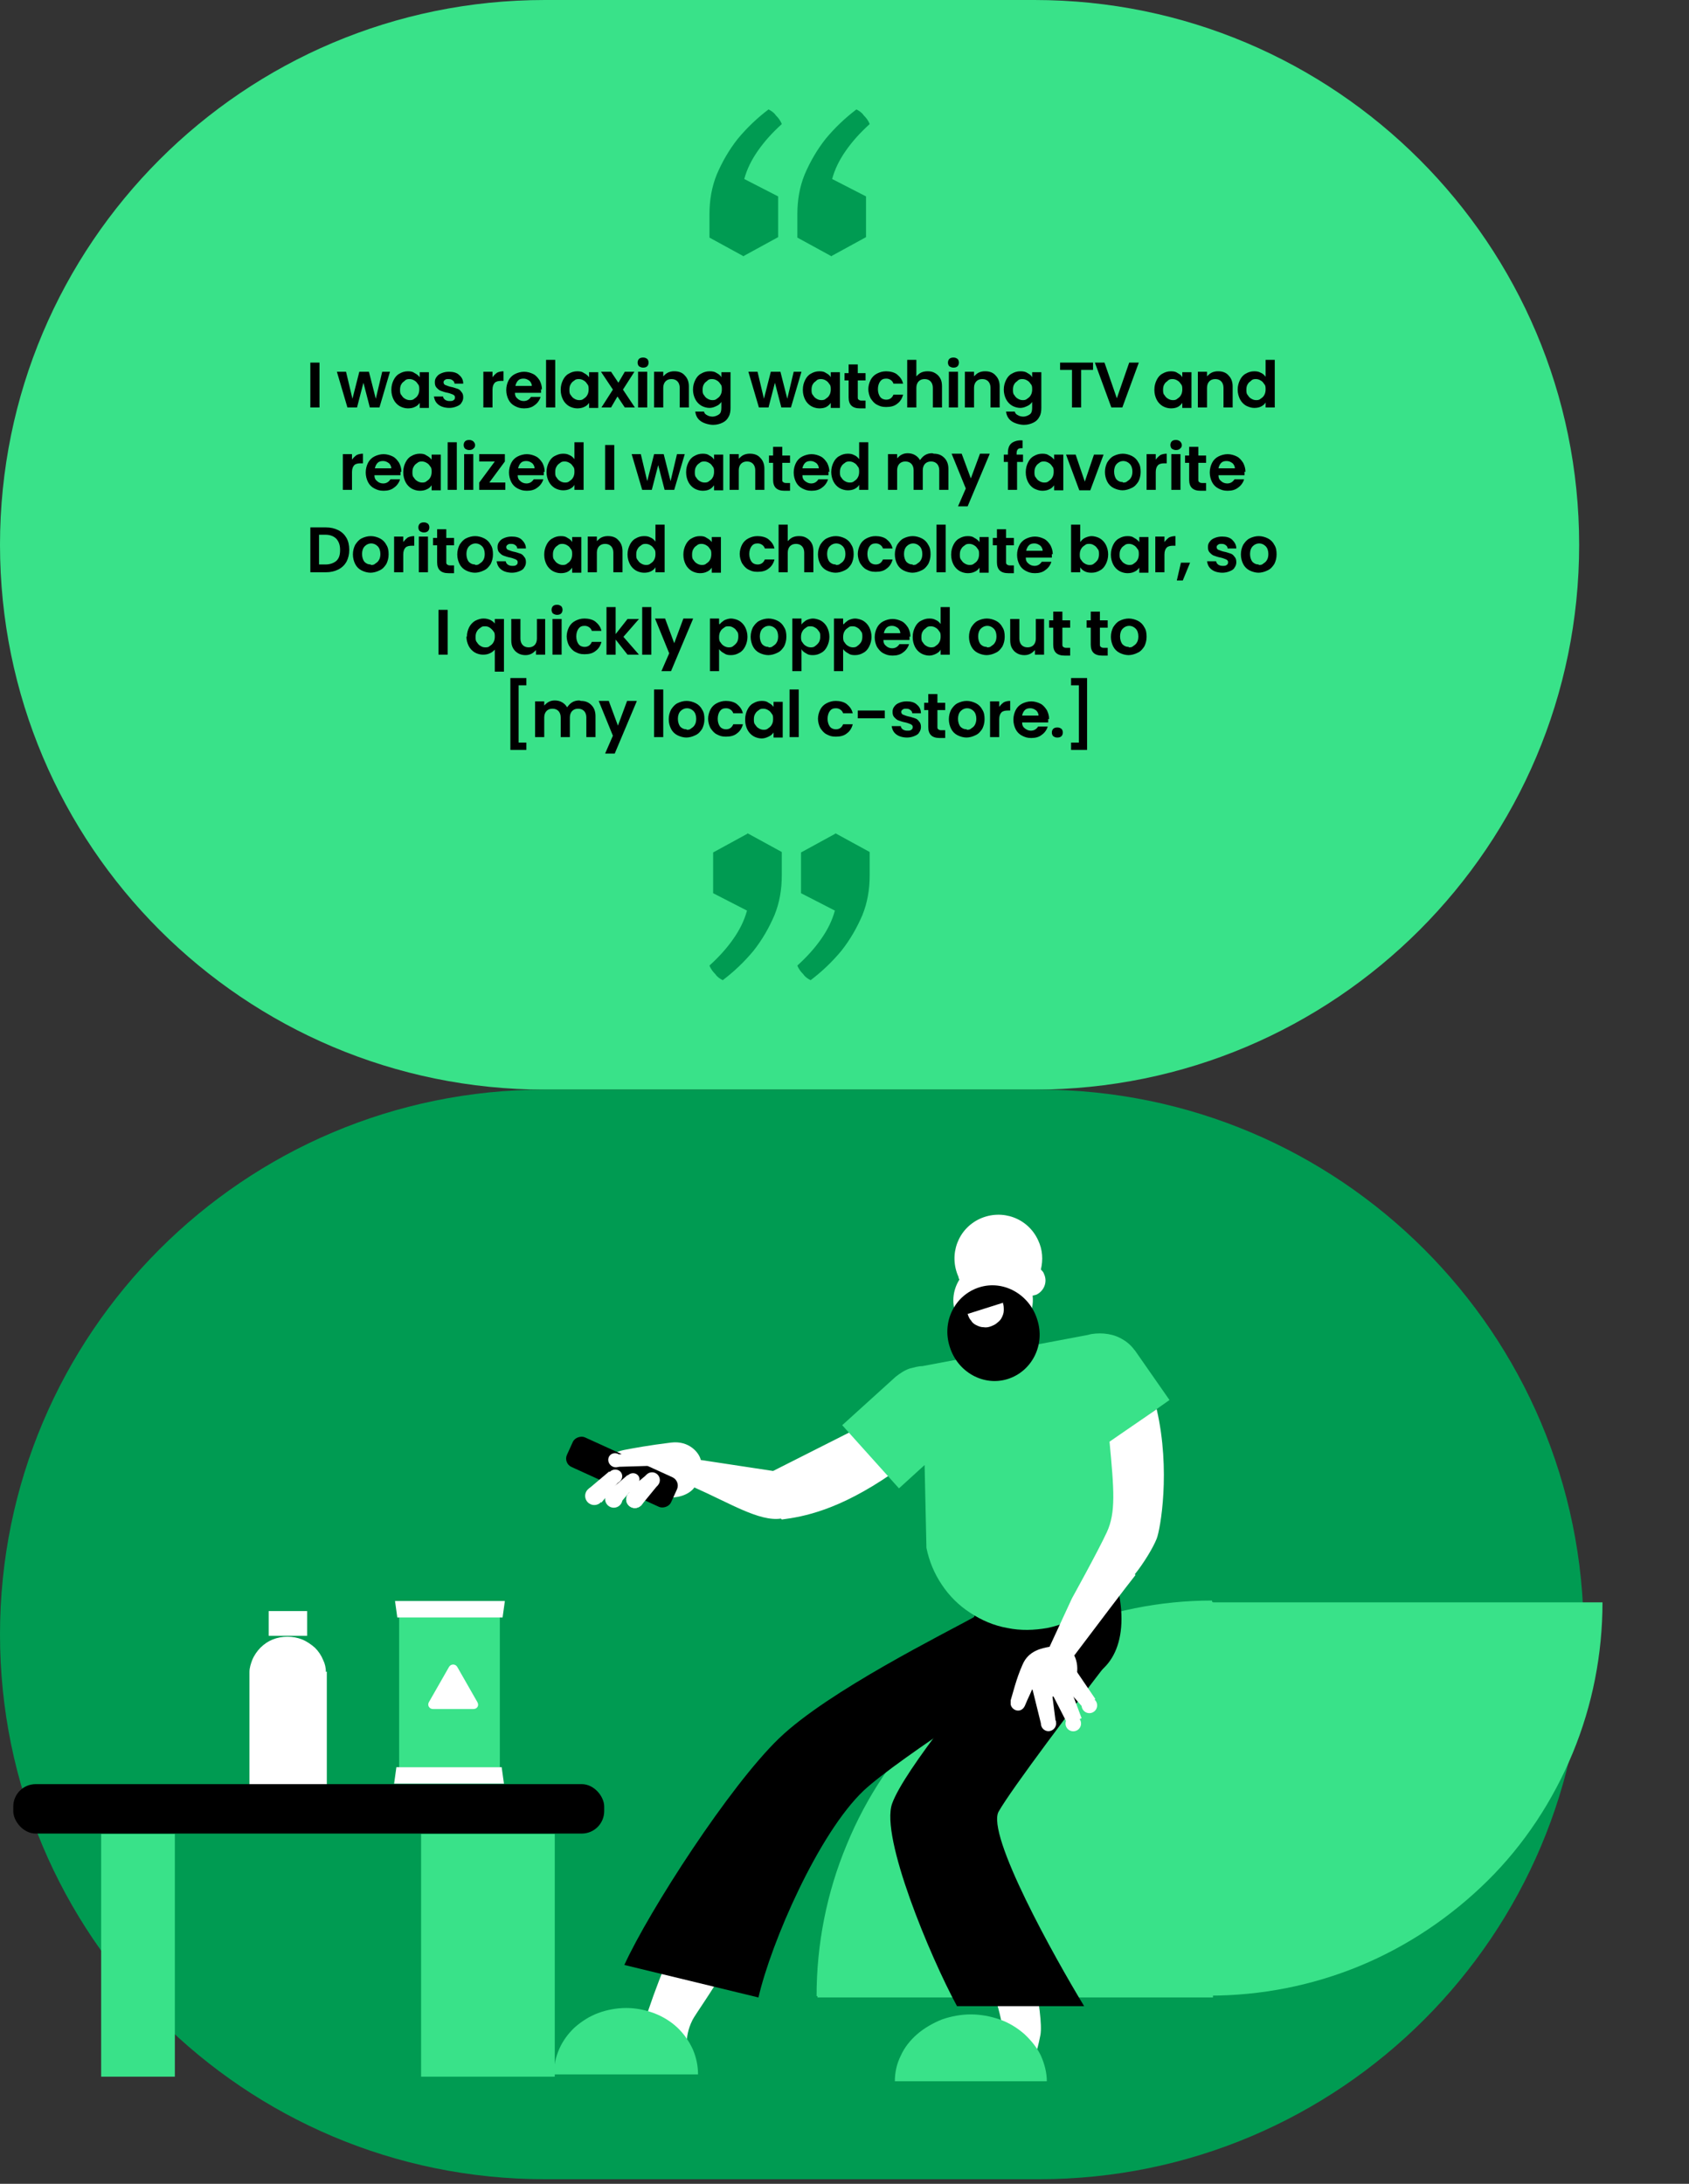
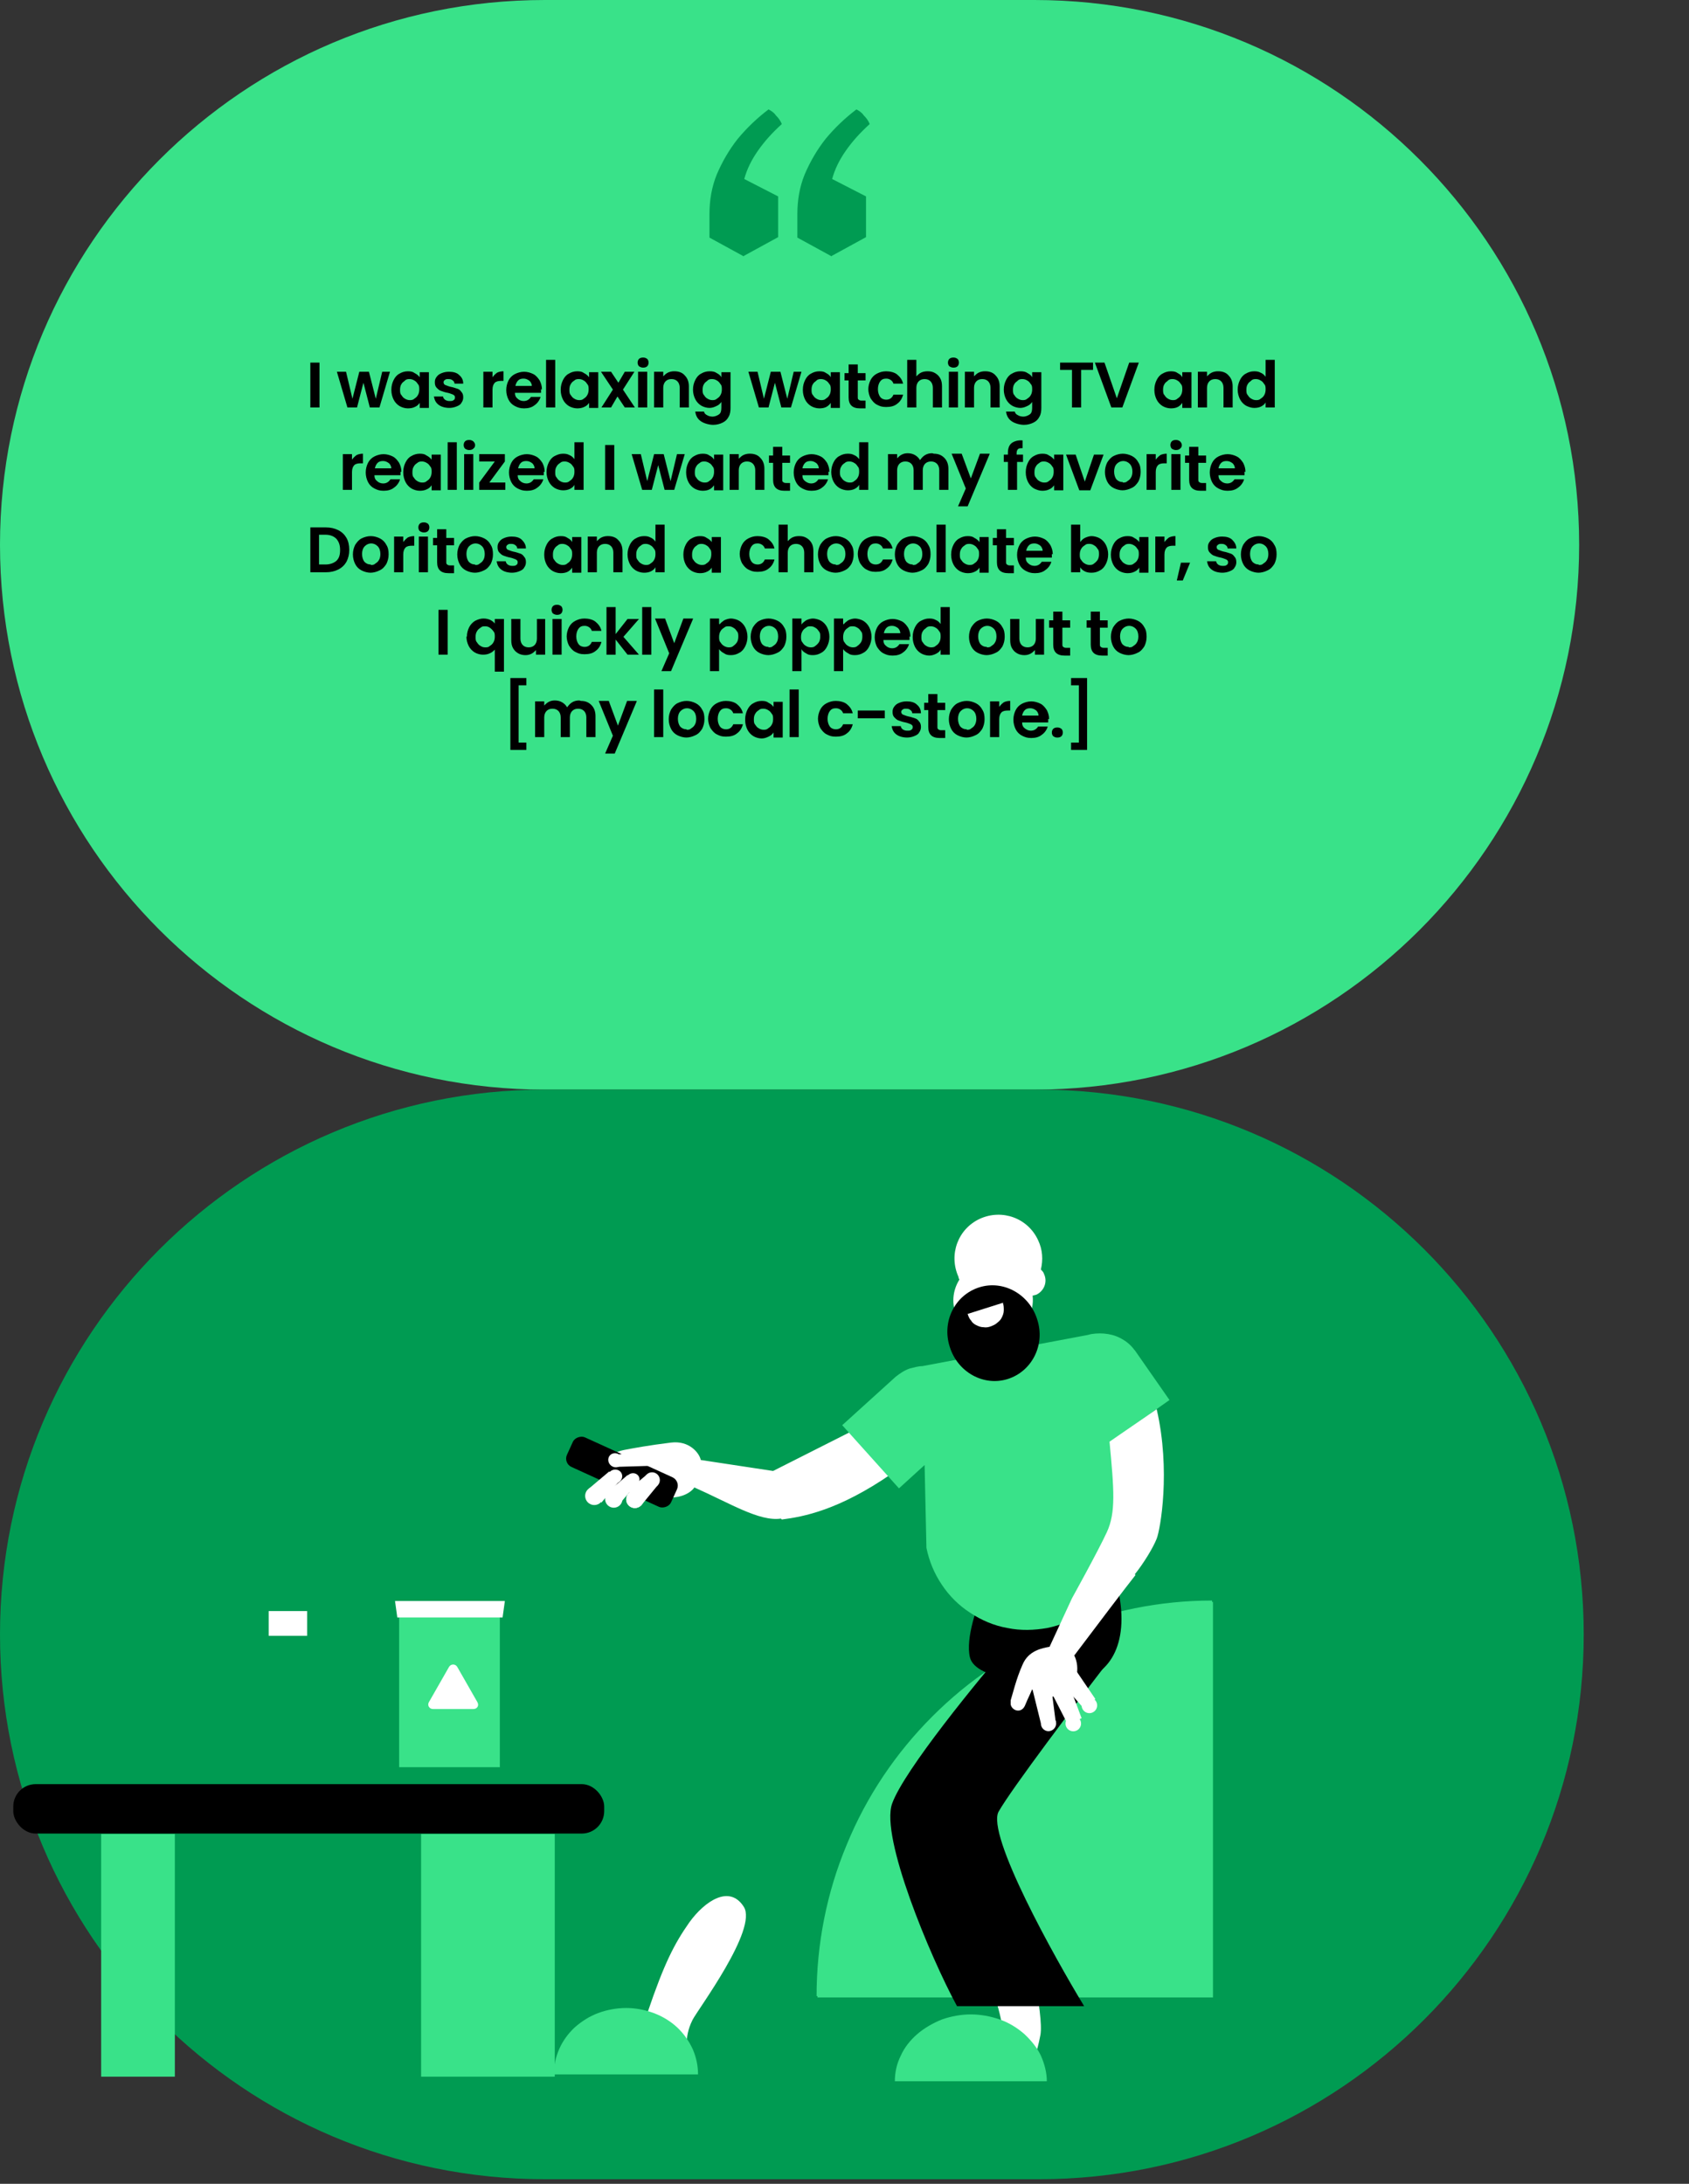
<svg xmlns="http://www.w3.org/2000/svg" id="Layer_1" version="1.1" viewBox="0 0 369 477">
  <rect x="0" y="0" width="369" height="477" fill="#333333" stroke="none" />
  <defs>
    <style>
      .st0 {
        fill: #39e289;
      }

      .st1 {
        fill: #fff;
      }

      .st2 {
        fill: #009b52;
      }

      .st3 {
        stroke: #000;
        stroke-width: .4px;
      }
    </style>
  </defs>
  <path class="st0" d="M119,0h107C291.7,0,345,53.3,345,119h0c0,65.7-53.3,119-119,119h-107C53.3,238,0,184.7,0,119h0C0,53.3,53.3,0,119,0Z" />
  <path d="M69.8,79.2v9.8h-2v-9.8h2ZM85.2,81.2l-2.3,7.8h-2.1l-1.4-5.4-1.4,5.4h-2.1l-2.3-7.8h2l1.4,5.9,1.5-5.9h2.1l1.5,5.9,1.4-5.9h1.9ZM85.5,85.1c0-.8.2-1.5.5-2.1.3-.6.7-1.1,1.3-1.4.5-.3,1.1-.5,1.8-.5s1.1.1,1.5.4c.4.2.8.5,1.1.9v-1.1h2v7.8h-2v-1.1c-.3.4-.6.7-1.1.9-.4.2-.9.3-1.5.3s-1.3-.2-1.8-.5c-.5-.3-1-.8-1.3-1.4-.3-.6-.5-1.3-.5-2.1ZM91.6,85.1c0-.5,0-.9-.3-1.2-.2-.3-.4-.6-.8-.8-.3-.2-.7-.3-1-.3s-.7,0-1,.3-.6.4-.8.8c-.2.3-.3.7-.3,1.2s0,.9.3,1.2c.2.3.4.6.8.8.3.2.7.3,1,.3s.7,0,1-.3c.3-.2.6-.4.8-.8.2-.3.3-.8.3-1.2ZM98.2,89.1c-.6,0-1.2-.1-1.7-.3-.5-.2-.9-.5-1.2-.9-.3-.4-.4-.8-.5-1.3h2c0,.3.2.5.4.7.3.2.6.3,1,.3s.7,0,.9-.2c.2-.1.3-.3.3-.6s-.1-.4-.4-.6c-.3-.1-.7-.3-1.2-.4-.6-.1-1.1-.3-1.4-.4-.4-.1-.7-.4-1-.7-.3-.3-.4-.7-.4-1.2s.1-.8.4-1.2c.3-.4.6-.6,1.1-.8.5-.2,1-.3,1.6-.3.9,0,1.7.2,2.2.7.6.5.9,1.1.9,1.9h-1.9c0-.3-.2-.6-.4-.7-.2-.2-.5-.3-.9-.3s-.6,0-.8.2c-.2.1-.3.3-.3.5s.1.5.4.6c.3.1.7.3,1.2.4.6.1,1,.3,1.4.4.4.1.7.4.9.7.3.3.4.7.4,1.2,0,.4-.1.8-.4,1.2-.2.4-.6.6-1.1.8-.5.2-1,.3-1.6.3ZM107.6,82.4c.3-.4.6-.7,1-1,.4-.2.9-.3,1.4-.3v2.1h-.5c-.6,0-1.1.1-1.4.4-.3.3-.5.8-.5,1.5v3.9h-2v-7.8h2v1.2ZM118.2,85c0,.3,0,.5,0,.8h-5.7c0,.6.2,1,.6,1.3.3.3.8.5,1.3.5.7,0,1.2-.3,1.6-.9h2.1c-.2.7-.7,1.4-1.3,1.8-.6.5-1.4.7-2.3.7s-1.4-.2-2-.5c-.6-.3-1.1-.8-1.4-1.4-.3-.6-.5-1.3-.5-2.1s.2-1.5.5-2.1c.3-.6.8-1.1,1.4-1.4.6-.3,1.3-.5,2-.5s1.4.2,2,.5c.6.3,1,.8,1.4,1.4.3.6.5,1.2.5,2ZM116.2,84.4c0-.5-.2-.9-.5-1.2-.4-.3-.8-.5-1.3-.5s-.9.1-1.2.4c-.3.3-.5.7-.6,1.2h3.7ZM121.3,78.6v10.4h-2v-10.4h2ZM122.5,85.1c0-.8.2-1.5.5-2.1.3-.6.7-1.1,1.3-1.4.5-.3,1.1-.5,1.8-.5s1.1.1,1.5.4c.4.2.8.5,1.1.9v-1.1h2v7.8h-2v-1.1c-.3.4-.6.7-1.1.9-.4.2-.9.3-1.5.3s-1.3-.2-1.8-.5c-.5-.3-1-.8-1.3-1.4-.3-.6-.5-1.3-.5-2.1ZM128.6,85.1c0-.5,0-.9-.3-1.2-.2-.3-.4-.6-.8-.8-.3-.2-.7-.3-1-.3s-.7,0-1,.3c-.3.2-.6.4-.8.8-.2.3-.3.7-.3,1.2s0,.9.3,1.2c.2.3.4.6.8.8.3.2.7.3,1,.3s.7,0,1-.3c.3-.2.6-.4.8-.8.2-.3.3-.8.3-1.2ZM136.5,89l-1.6-2.4-1.4,2.4h-2.1l2.5-3.9-2.6-3.9h2.2l1.6,2.4,1.4-2.4h2.1l-2.5,3.9,2.6,3.9h-2.2ZM140.5,80.3c-.3,0-.6-.1-.9-.3-.2-.2-.3-.5-.3-.8s.1-.6.3-.8c.2-.2.5-.3.9-.3s.6.1.9.3c.2.2.3.5.3.8s-.1.6-.3.8c-.2.2-.5.3-.9.3ZM141.4,81.2v7.8h-2v-7.8h2ZM147.4,81.1c.9,0,1.7.3,2.2.9.6.6.9,1.4.9,2.4v4.6h-2v-4.3c0-.6-.2-1.1-.5-1.4-.3-.3-.7-.5-1.3-.5s-1,.2-1.3.5c-.3.3-.5.8-.5,1.4v4.3h-2v-7.8h2v1c.3-.3.6-.6,1-.8.4-.2.9-.3,1.3-.3ZM155.1,81.1c.6,0,1.1.1,1.5.4.4.2.8.5,1,.9v-1.1h2v7.8c0,.7-.1,1.4-.4,1.9-.3.6-.7,1-1.3,1.3-.6.3-1.3.5-2.1.5s-2-.3-2.7-.8c-.7-.5-1.1-1.2-1.2-2.1h1.9c.1.4.3.6.7.8.3.2.8.3,1.2.3s1-.2,1.4-.5c.4-.3.5-.8.5-1.5v-1.2c-.3.4-.6.7-1.1.9-.4.2-.9.4-1.5.4s-1.3-.2-1.8-.5-1-.8-1.3-1.4c-.3-.6-.5-1.3-.5-2.1s.2-1.5.5-2.1c.3-.6.7-1.1,1.3-1.4.5-.3,1.1-.5,1.8-.5ZM157.7,85.1c0-.5,0-.9-.3-1.2-.2-.3-.4-.6-.8-.8-.3-.2-.7-.3-1-.3s-.7,0-1,.3-.6.4-.8.8c-.2.3-.3.7-.3,1.2s0,.9.3,1.2c.2.3.4.6.8.8.3.2.7.3,1,.3s.7,0,1-.3c.3-.2.6-.4.8-.8.2-.3.3-.8.3-1.2ZM175.1,81.2l-2.3,7.8h-2.1l-1.4-5.4-1.4,5.4h-2.1l-2.3-7.8h2l1.4,5.9,1.5-5.9h2.1l1.5,5.9,1.4-5.9h1.9ZM175.4,85.1c0-.8.2-1.5.5-2.1.3-.6.7-1.1,1.3-1.4.5-.3,1.1-.5,1.8-.5s1.1.1,1.5.4c.4.2.8.5,1,.9v-1.1h2v7.8h-2v-1.1c-.3.4-.6.7-1,.9-.4.2-.9.3-1.5.3s-1.3-.2-1.8-.5c-.5-.3-1-.8-1.3-1.4-.3-.6-.5-1.3-.5-2.1ZM181.5,85.1c0-.5,0-.9-.3-1.2-.2-.3-.4-.6-.8-.8-.3-.2-.7-.3-1-.3s-.7,0-1,.3-.6.4-.8.8c-.2.3-.3.7-.3,1.2s0,.9.3,1.2c.2.3.4.6.8.8.3.2.7.3,1,.3s.7,0,1-.3c.3-.2.6-.4.8-.8.2-.3.3-.8.3-1.2ZM187.4,82.9v3.8c0,.3,0,.5.2.6.1.1.3.2.6.2h.9v1.7h-1.2c-1.7,0-2.5-.8-2.5-2.4v-3.7h-.9v-1.6h.9v-1.9h2v1.9h1.7v1.6h-1.7ZM189.7,85.1c0-.8.2-1.5.5-2.1.3-.6.8-1.1,1.4-1.4.6-.3,1.2-.5,2-.5s1.8.2,2.4.7c.6.5,1.1,1.1,1.3,2h-2.1c-.1-.3-.3-.6-.6-.8-.3-.2-.6-.3-1-.3-.6,0-1,.2-1.3.6-.3.4-.5,1-.5,1.7s.2,1.3.5,1.7c.3.4.8.6,1.3.6.8,0,1.3-.4,1.6-1.1h2.1c-.2.8-.6,1.5-1.3,2-.6.5-1.4.7-2.4.7s-1.4-.2-2-.5c-.6-.3-1-.8-1.4-1.4-.3-.6-.5-1.3-.5-2.1ZM202.7,81.1c.6,0,1.1.1,1.6.4.5.3.8.6,1.1,1.1.3.5.4,1.1.4,1.8v4.6h-2v-4.3c0-.6-.2-1.1-.5-1.4-.3-.3-.7-.5-1.3-.5s-1,.2-1.3.5c-.3.3-.5.8-.5,1.4v4.3h-2v-10.4h2v3.6c.3-.3.6-.6,1-.8.4-.2.9-.3,1.4-.3ZM208.3,80.3c-.3,0-.6-.1-.9-.3-.2-.2-.3-.5-.3-.8s.1-.6.3-.8c.2-.2.5-.3.9-.3s.6.1.9.3c.2.2.3.5.3.8s-.1.6-.3.8c-.2.2-.5.3-.9.3ZM209.3,81.2v7.8h-2v-7.8h2ZM215.3,81.1c.9,0,1.7.3,2.2.9.6.6.9,1.4.9,2.4v4.6h-2v-4.3c0-.6-.2-1.1-.5-1.4-.3-.3-.7-.5-1.3-.5s-1,.2-1.3.5c-.3.3-.5.8-.5,1.4v4.3h-2v-7.8h2v1c.3-.3.6-.6,1-.8.4-.2.9-.3,1.3-.3ZM223,81.1c.6,0,1.1.1,1.5.4.4.2.8.5,1,.9v-1.1h2v7.8c0,.7-.1,1.4-.4,1.9-.3.6-.7,1-1.3,1.3-.6.3-1.3.5-2.1.5s-2-.3-2.7-.8c-.7-.5-1.1-1.2-1.2-2.1h1.9c.1.4.3.6.7.8.3.2.8.3,1.2.3s1-.2,1.4-.5c.4-.3.5-.8.5-1.5v-1.2c-.3.4-.6.7-1.1.9-.4.2-.9.4-1.5.4s-1.3-.2-1.8-.5c-.5-.3-1-.8-1.3-1.4-.3-.6-.5-1.3-.5-2.1s.2-1.5.5-2.1c.3-.6.7-1.1,1.3-1.4.5-.3,1.1-.5,1.8-.5ZM225.5,85.1c0-.5,0-.9-.3-1.2-.2-.3-.4-.6-.8-.8-.3-.2-.7-.3-1-.3s-.7,0-1,.3-.6.4-.8.8c-.2.3-.3.7-.3,1.2s0,.9.3,1.2c.2.3.4.6.8.8.3.2.7.3,1,.3s.7,0,1-.3c.3-.2.6-.4.8-.8.2-.3.3-.8.3-1.2ZM238.8,79.2v1.6h-2.6v8.2h-2v-8.2h-2.6v-1.6h7.2ZM248.8,79.2l-3.6,9.8h-2.4l-3.6-9.8h2.1l2.7,7.8,2.7-7.8h2.1ZM252.2,85.1c0-.8.2-1.5.5-2.1.3-.6.7-1.1,1.3-1.4.5-.3,1.1-.5,1.8-.5s1.1.1,1.5.4c.4.2.8.5,1,.9v-1.1h2v7.8h-2v-1.1c-.3.4-.6.7-1,.9-.4.2-.9.3-1.5.3s-1.3-.2-1.8-.5c-.5-.3-1-.8-1.3-1.4-.3-.6-.5-1.3-.5-2.1ZM258.3,85.1c0-.5,0-.9-.3-1.2-.2-.3-.4-.6-.8-.8-.3-.2-.7-.3-1-.3s-.7,0-1,.3-.6.4-.8.8c-.2.3-.3.7-.3,1.2s0,.9.3,1.2c.2.3.4.6.8.8.3.2.7.3,1,.3s.7,0,1-.3c.3-.2.6-.4.8-.8.2-.3.3-.8.3-1.2ZM266.2,81.1c.9,0,1.7.3,2.2.9.6.6.9,1.4.9,2.4v4.6h-2v-4.3c0-.6-.2-1.1-.5-1.4-.3-.3-.7-.5-1.3-.5s-1,.2-1.3.5c-.3.3-.5.8-.5,1.4v4.3h-2v-7.8h2v1c.3-.3.6-.6,1-.8.4-.2.9-.3,1.3-.3ZM270.4,85.1c0-.8.2-1.5.5-2.1.3-.6.7-1.1,1.3-1.4.5-.3,1.1-.5,1.8-.5s1,.1,1.4.3c.5.2.8.5,1.1.9v-3.7h2v10.4h-2v-1.1c-.2.4-.6.7-1,.9-.4.2-.9.3-1.5.3s-1.2-.2-1.8-.5c-.5-.3-1-.8-1.3-1.4-.3-.6-.5-1.3-.5-2.1ZM276.5,85.1c0-.5,0-.9-.3-1.2-.2-.3-.4-.6-.8-.8-.3-.2-.7-.3-1-.3s-.7,0-1,.3-.6.4-.8.8c-.2.3-.3.7-.3,1.2s0,.9.3,1.2c.2.3.4.6.8.8.3.2.7.3,1,.3s.7,0,1-.3c.3-.2.6-.4.8-.8.2-.3.3-.8.3-1.2ZM76.9,100.4c.3-.4.6-.7,1-1,.4-.2.9-.3,1.4-.3v2.1h-.5c-.6,0-1.1.1-1.4.4-.3.3-.5.8-.5,1.5v3.9h-2v-7.8h2v1.2ZM87.5,103c0,.3,0,.5,0,.8h-5.7c0,.6.2,1,.6,1.3.3.3.8.5,1.3.5.7,0,1.2-.3,1.6-.9h2.1c-.2.7-.7,1.4-1.3,1.8-.6.5-1.4.7-2.3.7s-1.4-.2-2-.5c-.6-.3-1.1-.8-1.4-1.4-.3-.6-.5-1.3-.5-2.1s.2-1.5.5-2.1c.3-.6.8-1.1,1.4-1.4.6-.3,1.3-.5,2-.5s1.4.2,2,.5c.6.3,1,.8,1.4,1.4.3.6.5,1.2.5,2ZM85.5,102.4c0-.5-.2-.9-.5-1.2-.4-.3-.8-.5-1.3-.5s-.9.1-1.2.4c-.3.3-.5.7-.6,1.2h3.7ZM88.1,103.1c0-.8.2-1.5.5-2.1.3-.6.7-1.1,1.3-1.4.5-.3,1.1-.5,1.8-.5s1.1.1,1.5.4c.4.2.8.5,1.1.9v-1.1h2v7.8h-2v-1.1c-.3.4-.6.7-1.1.9-.4.2-.9.3-1.5.3s-1.3-.2-1.8-.5c-.5-.3-1-.8-1.3-1.4-.3-.6-.5-1.3-.5-2.1ZM94.3,103.1c0-.5,0-.9-.3-1.2-.2-.3-.4-.6-.8-.8-.3-.2-.7-.3-1-.3s-.7,0-1,.3c-.3.2-.6.4-.8.8-.2.3-.3.7-.3,1.2s0,.9.3,1.2c.2.3.4.6.8.8.3.2.7.3,1,.3s.7,0,1-.3c.3-.2.6-.4.8-.8.2-.3.3-.8.3-1.2ZM99.8,96.6v10.4h-2v-10.4h2ZM102.5,98.3c-.3,0-.6-.1-.9-.3-.2-.2-.3-.5-.3-.8s.1-.6.3-.8c.2-.2.5-.3.9-.3s.6.1.9.3c.2.2.4.5.4.8s-.1.6-.4.8c-.2.2-.5.3-.9.3ZM103.4,99.2v7.8h-2v-7.8h2ZM106.9,105.4h3.5v1.6h-5.7v-1.6l3.4-4.6h-3.4v-1.6h5.6v1.6l-3.4,4.6ZM118.8,103c0,.3,0,.5,0,.8h-5.7c0,.6.2,1,.6,1.3.3.3.8.5,1.3.5.7,0,1.2-.3,1.6-.9h2.1c-.2.7-.7,1.4-1.3,1.8-.6.5-1.4.7-2.3.7s-1.4-.2-2-.5c-.6-.3-1.1-.8-1.4-1.4-.3-.6-.5-1.3-.5-2.1s.2-1.5.5-2.1c.3-.6.8-1.1,1.4-1.4.6-.3,1.3-.5,2-.5s1.4.2,2,.5c.6.3,1,.8,1.4,1.4.3.6.5,1.2.5,2ZM116.8,102.4c0-.5-.2-.9-.5-1.2-.4-.3-.8-.5-1.3-.5s-.9.1-1.2.4c-.3.3-.5.7-.6,1.2h3.7ZM119.4,103.1c0-.8.2-1.5.5-2.1.3-.6.7-1.1,1.3-1.4s1.1-.5,1.8-.5,1,.1,1.4.3c.5.2.8.5,1.1.9v-3.7h2v10.4h-2v-1.1c-.2.4-.6.7-1,.9-.4.2-.9.3-1.5.3s-1.3-.2-1.8-.5-1-.8-1.3-1.4c-.3-.6-.5-1.3-.5-2.1ZM125.5,103.1c0-.5,0-.9-.3-1.2-.2-.3-.4-.6-.8-.8-.3-.2-.7-.3-1-.3s-.7,0-1,.3c-.3.2-.6.4-.8.8-.2.3-.3.7-.3,1.2s0,.9.3,1.2c.2.3.4.6.8.8.3.2.7.3,1,.3s.7,0,1-.3c.3-.2.6-.4.8-.8.2-.3.3-.8.3-1.2ZM134.2,97.2v9.8h-2v-9.8h2ZM149.6,99.2l-2.3,7.8h-2.1l-1.4-5.4-1.4,5.4h-2.1l-2.3-7.8h2l1.4,5.9,1.5-5.9h2.1l1.5,5.9,1.4-5.9h1.9ZM149.9,103.1c0-.8.2-1.5.5-2.1.3-.6.7-1.1,1.3-1.4.5-.3,1.1-.5,1.8-.5s1.1.1,1.5.4c.4.2.8.5,1,.9v-1.1h2v7.8h-2v-1.1c-.3.4-.6.7-1,.9-.4.2-.9.3-1.5.3s-1.3-.2-1.8-.5c-.5-.3-1-.8-1.3-1.4-.3-.6-.5-1.3-.5-2.1ZM156,103.1c0-.5,0-.9-.3-1.2-.2-.3-.4-.6-.8-.8-.3-.2-.7-.3-1-.3s-.7,0-1,.3c-.3.2-.6.4-.8.8-.2.3-.3.7-.3,1.2s0,.9.3,1.2c.2.3.4.6.8.8.3.2.7.3,1,.3s.7,0,1-.3c.3-.2.6-.4.8-.8.2-.3.3-.8.3-1.2ZM163.9,99.1c.9,0,1.7.3,2.2.9.6.6.9,1.4.9,2.4v4.6h-2v-4.3c0-.6-.2-1.1-.5-1.4-.3-.3-.7-.5-1.3-.5s-1,.2-1.3.5c-.3.3-.5.8-.5,1.4v4.3h-2v-7.8h2v1c.3-.3.6-.6,1-.8.4-.2.9-.3,1.3-.3ZM170.9,100.9v3.8c0,.3,0,.5.2.6.1.1.3.2.6.2h.9v1.7h-1.2c-1.7,0-2.5-.8-2.5-2.4v-3.7h-.9v-1.6h.9v-1.9h2v1.9h1.7v1.6h-1.7ZM181,103c0,.3,0,.5,0,.8h-5.7c0,.6.2,1,.6,1.3s.8.5,1.3.5c.7,0,1.2-.3,1.6-.9h2.1c-.2.7-.7,1.4-1.3,1.8-.6.5-1.4.7-2.3.7s-1.4-.2-2-.5c-.6-.3-1.1-.8-1.4-1.4-.3-.6-.5-1.3-.5-2.1s.2-1.5.5-2.1c.3-.6.8-1.1,1.4-1.4s1.3-.5,2-.5,1.4.2,2,.5c.6.3,1,.8,1.4,1.4.3.6.5,1.2.5,2ZM178.9,102.4c0-.5-.2-.9-.5-1.2-.4-.3-.8-.5-1.3-.5s-.9.1-1.2.4c-.3.3-.5.7-.6,1.2h3.7ZM181.6,103.1c0-.8.2-1.5.5-2.1.3-.6.7-1.1,1.3-1.4.5-.3,1.1-.5,1.8-.5s1,.1,1.4.3c.5.2.8.5,1.1.9v-3.7h2v10.4h-2v-1.1c-.2.4-.6.7-1,.9-.4.2-.9.3-1.5.3s-1.3-.2-1.8-.5c-.5-.3-1-.8-1.3-1.4-.3-.6-.5-1.3-.5-2.1ZM187.7,103.1c0-.5,0-.9-.3-1.2-.2-.3-.4-.6-.8-.8-.3-.2-.7-.3-1-.3s-.7,0-1,.3c-.3.2-.6.4-.8.8-.2.3-.3.7-.3,1.2s0,.9.3,1.2c.2.3.4.6.8.8.3.2.7.3,1,.3s.7,0,1-.3c.3-.2.6-.4.8-.8.2-.3.3-.8.3-1.2ZM204,99.1c1,0,1.7.3,2.3.9.6.6.9,1.4.9,2.4v4.6h-2v-4.3c0-.6-.2-1.1-.5-1.4-.3-.3-.7-.5-1.3-.5s-1,.2-1.3.5c-.3.3-.5.8-.5,1.4v4.3h-2v-4.3c0-.6-.2-1.1-.5-1.4-.3-.3-.7-.5-1.3-.5s-1,.2-1.3.5c-.3.3-.5.8-.5,1.4v4.3h-2v-7.8h2v.9c.3-.3.6-.6,1-.8.4-.2.8-.3,1.3-.3s1.1.1,1.6.4c.5.3.8.6,1.1,1.1.3-.4.6-.8,1.1-1.1.5-.3,1-.4,1.6-.4ZM216.2,99.2l-4.8,11.4h-2.1l1.7-3.9-3.1-7.6h2.2l2,5.4,2-5.4h2.1ZM223.6,100.9h-1.4v6.1h-2v-6.1h-.9v-1.6h.9v-.4c0-1,.3-1.7.8-2.1.5-.4,1.4-.7,2.4-.6v1.7c-.5,0-.8,0-1,.2-.2.2-.3.5-.3.9v.3h1.4v1.6ZM224.1,103.1c0-.8.2-1.5.5-2.1.3-.6.7-1.1,1.3-1.4.5-.3,1.1-.5,1.8-.5s1.1.1,1.5.4c.4.2.8.5,1.1.9v-1.1h2v7.8h-2v-1.1c-.3.4-.6.7-1.1.9-.4.2-.9.3-1.5.3s-1.2-.2-1.8-.5c-.5-.3-1-.8-1.3-1.4-.3-.6-.5-1.3-.5-2.1ZM230.2,103.1c0-.5,0-.9-.3-1.2-.2-.3-.4-.6-.8-.8-.3-.2-.7-.3-1-.3s-.7,0-1,.3c-.3.2-.6.4-.8.8-.2.3-.3.7-.3,1.2s0,.9.3,1.2c.2.3.4.6.8.8.3.2.7.3,1,.3s.7,0,1-.3c.3-.2.6-.4.8-.8.2-.3.3-.8.3-1.2ZM237,105.2l2-5.9h2.1l-2.9,7.8h-2.4l-2.9-7.8h2.1l2,5.9ZM245.3,107.1c-.7,0-1.4-.2-2-.5-.6-.3-1.1-.8-1.4-1.4-.3-.6-.5-1.3-.5-2.1s.2-1.5.5-2.1c.4-.6.8-1.1,1.4-1.4.6-.3,1.3-.5,2-.5s1.4.2,2,.5c.6.3,1.1.8,1.4,1.4.4.6.5,1.3.5,2.1s-.2,1.5-.5,2.1c-.4.6-.8,1.1-1.5,1.4-.6.3-1.3.5-2,.5ZM245.3,105.4c.4,0,.7,0,1-.3.3-.2.6-.4.8-.8.2-.3.3-.8.3-1.3,0-.7-.2-1.3-.6-1.7-.4-.4-.9-.6-1.4-.6s-1,.2-1.4.6c-.4.4-.6,1-.6,1.7s.2,1.3.5,1.7c.4.4.8.6,1.4.6ZM252.5,100.4c.3-.4.6-.7,1-1,.4-.2.9-.3,1.4-.3v2.1h-.5c-.6,0-1.1.1-1.4.4-.3.3-.5.8-.5,1.5v3.9h-2v-7.8h2v1.2ZM256.9,98.3c-.3,0-.6-.1-.9-.3-.2-.2-.3-.5-.3-.8s.1-.6.3-.8c.2-.2.5-.3.9-.3s.6.1.9.3c.2.2.4.5.4.8s-.1.6-.4.8c-.2.2-.5.3-.9.3ZM257.9,99.2v7.8h-2v-7.8h2ZM261.8,100.9v3.8c0,.3,0,.5.2.6.1.1.3.2.6.2h.9v1.7h-1.2c-1.7,0-2.5-.8-2.5-2.4v-3.7h-.9v-1.6h.9v-1.9h2v1.9h1.7v1.6h-1.7ZM271.9,103c0,.3,0,.5,0,.8h-5.7c0,.6.2,1,.6,1.3.3.3.8.5,1.3.5.7,0,1.2-.3,1.6-.9h2.1c-.2.7-.7,1.4-1.3,1.8-.6.5-1.4.7-2.3.7s-1.4-.2-2-.5c-.6-.3-1.1-.8-1.4-1.4-.3-.6-.5-1.3-.5-2.1s.2-1.5.5-2.1c.3-.6.8-1.1,1.4-1.4s1.3-.5,2-.5,1.4.2,2,.5c.6.3,1,.8,1.4,1.4.3.6.5,1.2.5,2ZM269.8,102.4c0-.5-.2-.9-.5-1.2-.4-.3-.8-.5-1.3-.5s-.9.1-1.2.4c-.3.3-.5.7-.6,1.2h3.7ZM71.2,115.2c1,0,1.9.2,2.7.6.8.4,1.4,1,1.8,1.7.4.7.6,1.6.6,2.6s-.2,1.8-.6,2.6c-.4.7-1,1.3-1.8,1.7-.8.4-1.7.6-2.7.6h-3.4v-9.8h3.4ZM71.1,123.3c1,0,1.8-.3,2.4-.8.6-.6.8-1.3.8-2.4s-.3-1.8-.8-2.4c-.6-.6-1.4-.9-2.4-.9h-1.4v6.5h1.4ZM81,125.1c-.7,0-1.4-.2-2-.5-.6-.3-1.1-.8-1.4-1.4-.3-.6-.5-1.3-.5-2.1s.2-1.5.5-2.1c.4-.6.8-1.1,1.4-1.4.6-.3,1.3-.5,2-.5s1.4.2,2,.5c.6.3,1.1.8,1.4,1.4.4.6.5,1.3.5,2.1s-.2,1.5-.5,2.1c-.4.6-.8,1.1-1.5,1.4-.6.3-1.3.5-2,.5ZM81,123.4c.4,0,.7,0,1-.3.3-.2.6-.4.8-.8.2-.3.3-.8.3-1.3,0-.7-.2-1.3-.6-1.7-.4-.4-.9-.6-1.4-.6s-1,.2-1.4.6c-.4.4-.6,1-.6,1.7s.2,1.3.5,1.7c.4.4.8.6,1.4.6ZM88.1,118.4c.3-.4.6-.7,1-1,.4-.2.9-.3,1.4-.3v2.1h-.5c-.6,0-1.1.1-1.4.4-.3.3-.5.8-.5,1.5v3.9h-2v-7.8h2v1.2ZM92.6,116.3c-.3,0-.6-.1-.9-.3-.2-.2-.3-.5-.3-.8s.1-.6.3-.8c.2-.2.5-.3.9-.3s.6.1.9.3c.2.2.3.5.3.8s-.1.6-.3.8c-.2.2-.5.3-.9.3ZM93.5,117.2v7.8h-2v-7.8h2ZM97.5,118.9v3.8c0,.3,0,.5.2.6.1.1.3.2.6.2h.9v1.7h-1.2c-1.7,0-2.5-.8-2.5-2.4v-3.7h-.9v-1.6h.9v-1.9h2v1.9h1.7v1.6h-1.7ZM103.8,125.1c-.7,0-1.4-.2-2-.5-.6-.3-1.1-.8-1.4-1.4-.3-.6-.5-1.3-.5-2.1s.2-1.5.5-2.1c.4-.6.8-1.1,1.4-1.4.6-.3,1.3-.5,2-.5s1.4.2,2,.5c.6.3,1.1.8,1.4,1.4.4.6.5,1.3.5,2.1s-.2,1.5-.5,2.1c-.4.6-.8,1.1-1.5,1.4-.6.3-1.3.5-2,.5ZM103.8,123.4c.4,0,.7,0,1-.3.3-.2.6-.4.8-.8.2-.3.3-.8.3-1.3,0-.7-.2-1.3-.6-1.7-.4-.4-.9-.6-1.4-.6s-1,.2-1.4.6c-.4.4-.6,1-.6,1.7s.2,1.3.5,1.7c.4.4.8.6,1.4.6ZM111.9,125.1c-.6,0-1.2-.1-1.7-.3-.5-.2-.9-.5-1.2-.9-.3-.4-.4-.8-.5-1.3h2c0,.3.2.5.4.7.3.2.6.3,1,.3s.7,0,.9-.2c.2-.1.3-.3.3-.6s-.1-.4-.4-.6c-.3-.1-.7-.3-1.2-.4-.6-.1-1.1-.3-1.4-.4-.4-.1-.7-.4-1-.7-.3-.3-.4-.7-.4-1.2s.1-.8.4-1.2c.3-.4.6-.6,1.1-.8.5-.2,1-.3,1.6-.3.9,0,1.7.2,2.2.7.5.5.9,1.1.9,1.9h-1.9c0-.3-.2-.6-.4-.7-.2-.2-.5-.3-.9-.3s-.6,0-.8.2c-.2.1-.3.3-.3.5s.1.5.4.6c.3.1.7.3,1.2.4.6.1,1,.3,1.4.4.4.1.7.4.9.7.3.3.4.7.4,1.2,0,.4-.1.8-.4,1.2-.2.4-.6.6-1.1.8-.5.2-1,.3-1.6.3ZM118.9,121.1c0-.8.2-1.5.5-2.1.3-.6.7-1.1,1.3-1.4.5-.3,1.1-.5,1.8-.5s1.1.1,1.5.4c.4.2.8.5,1,.9v-1.1h2v7.8h-2v-1.1c-.3.4-.6.7-1,.9-.4.2-.9.3-1.5.3s-1.3-.2-1.8-.5c-.5-.3-1-.8-1.3-1.4-.3-.6-.5-1.3-.5-2.1ZM125,121.1c0-.5,0-.9-.3-1.2-.2-.3-.4-.6-.8-.8-.3-.2-.7-.3-1-.3s-.7,0-1,.3c-.3.2-.6.4-.8.8-.2.3-.3.7-.3,1.2s0,.9.3,1.2c.2.3.4.6.8.8.3.2.7.3,1,.3s.7,0,1-.3c.3-.2.6-.4.8-.8.2-.3.3-.8.3-1.2ZM132.9,117.1c.9,0,1.7.3,2.2.9.6.6.9,1.4.9,2.4v4.6h-2v-4.3c0-.6-.2-1.1-.5-1.4-.3-.3-.7-.5-1.3-.5s-1,.2-1.3.5c-.3.3-.5.8-.5,1.4v4.3h-2v-7.8h2v1c.3-.3.6-.6,1-.8.4-.2.9-.3,1.3-.3ZM137.1,121.1c0-.8.2-1.5.5-2.1.3-.6.7-1.1,1.3-1.4.5-.3,1.1-.5,1.8-.5s1,.1,1.4.3c.5.2.8.5,1.1.9v-3.7h2v10.4h-2v-1.1c-.2.4-.6.7-1,.9-.4.2-.9.3-1.5.3s-1.3-.2-1.8-.5c-.5-.3-1-.8-1.3-1.4-.3-.6-.5-1.3-.5-2.1ZM143.2,121.1c0-.5,0-.9-.3-1.2-.2-.3-.4-.6-.8-.8-.3-.2-.7-.3-1-.3s-.7,0-1,.3c-.3.2-.6.4-.8.8-.2.3-.3.7-.3,1.2s0,.9.3,1.2c.2.3.4.6.8.8.3.2.7.3,1,.3s.7,0,1-.3c.3-.2.6-.4.8-.8.2-.3.3-.8.3-1.2ZM149.3,121.1c0-.8.2-1.5.5-2.1.3-.6.7-1.1,1.3-1.4.5-.3,1.1-.5,1.8-.5s1.1.1,1.5.4c.4.2.8.5,1.1.9v-1.1h2v7.8h-2v-1.1c-.3.4-.6.7-1.1.9-.4.2-.9.3-1.5.3s-1.3-.2-1.8-.5c-.5-.3-1-.8-1.3-1.4-.3-.6-.5-1.3-.5-2.1ZM155.4,121.1c0-.5,0-.9-.3-1.2-.2-.3-.4-.6-.8-.8-.3-.2-.7-.3-1-.3s-.7,0-1,.3c-.3.2-.6.4-.8.8-.2.3-.3.7-.3,1.2s0,.9.3,1.2c.2.3.4.6.8.8.3.2.7.3,1,.3s.7,0,1-.3c.3-.2.6-.4.8-.8.2-.3.3-.8.3-1.2ZM161.6,121.1c0-.8.2-1.5.5-2.1.3-.6.8-1.1,1.4-1.4.6-.3,1.2-.5,2-.5s1.8.2,2.4.7c.6.5,1.1,1.1,1.3,2h-2.1c-.1-.3-.3-.6-.6-.8-.3-.2-.6-.3-1-.3-.6,0-1,.2-1.3.6-.3.4-.5,1-.5,1.7s.2,1.3.5,1.7c.3.4.8.6,1.3.6.8,0,1.3-.4,1.6-1.1h2.1c-.2.8-.6,1.5-1.3,2-.6.5-1.4.7-2.4.7s-1.4-.2-2-.5c-.6-.3-1-.8-1.4-1.4-.3-.6-.5-1.3-.5-2.1ZM174.6,117.1c.6,0,1.1.1,1.6.4.5.3.8.6,1.1,1.1.3.5.4,1.1.4,1.8v4.6h-2v-4.3c0-.6-.2-1.1-.5-1.4-.3-.3-.7-.5-1.3-.5s-1,.2-1.3.5c-.3.3-.5.8-.5,1.4v4.3h-2v-10.4h2v3.6c.3-.3.6-.6,1-.8.4-.2.9-.3,1.4-.3ZM182.6,125.1c-.7,0-1.4-.2-2-.5-.6-.3-1.1-.8-1.4-1.4-.3-.6-.5-1.3-.5-2.1s.2-1.5.5-2.1c.4-.6.8-1.1,1.4-1.4.6-.3,1.3-.5,2-.5s1.4.2,2,.5c.6.3,1.1.8,1.4,1.4.4.6.5,1.3.5,2.1s-.2,1.5-.5,2.1c-.4.6-.8,1.1-1.5,1.4-.6.3-1.3.5-2,.5ZM182.6,123.4c.4,0,.7,0,1-.3.3-.2.6-.4.8-.8.2-.3.3-.8.3-1.3,0-.7-.2-1.3-.6-1.7-.4-.4-.9-.6-1.4-.6s-1,.2-1.4.6c-.4.4-.6,1-.6,1.7s.2,1.3.5,1.7c.4.4.8.6,1.4.6ZM187.4,121.1c0-.8.2-1.5.5-2.1.3-.6.8-1.1,1.4-1.4.6-.3,1.2-.5,2-.5s1.8.2,2.4.7c.6.5,1.1,1.1,1.3,2h-2.1c-.1-.3-.3-.6-.6-.8-.3-.2-.6-.3-1-.3-.6,0-1,.2-1.3.6-.3.4-.5,1-.5,1.7s.2,1.3.5,1.7c.3.4.8.6,1.3.6.8,0,1.3-.4,1.6-1.1h2.1c-.2.8-.6,1.5-1.3,2-.6.5-1.4.7-2.4.7s-1.4-.2-2-.5c-.6-.3-1-.8-1.4-1.4-.3-.6-.5-1.3-.5-2.1ZM199.4,125.1c-.7,0-1.4-.2-2-.5-.6-.3-1.1-.8-1.4-1.4-.3-.6-.5-1.3-.5-2.1s.2-1.5.5-2.1c.4-.6.8-1.1,1.4-1.4.6-.3,1.3-.5,2-.5s1.4.2,2,.5c.6.3,1.1.8,1.4,1.4.4.6.5,1.3.5,2.1s-.2,1.5-.5,2.1c-.4.6-.8,1.1-1.5,1.4-.6.3-1.3.5-2,.5ZM199.4,123.4c.4,0,.7,0,1-.3.3-.2.6-.4.8-.8.2-.3.3-.8.3-1.3,0-.7-.2-1.3-.6-1.7-.4-.4-.9-.6-1.4-.6s-1,.2-1.4.6c-.4.4-.6,1-.6,1.7s.2,1.3.5,1.7c.4.4.8.6,1.4.6ZM206.6,114.6v10.4h-2v-10.4h2ZM207.8,121.1c0-.8.2-1.5.5-2.1.3-.6.7-1.1,1.3-1.4.5-.3,1.1-.5,1.8-.5s1.1.1,1.5.4c.4.2.8.5,1.1.9v-1.1h2v7.8h-2v-1.1c-.3.4-.6.7-1.1.9-.4.2-.9.3-1.5.3s-1.3-.2-1.8-.5c-.5-.3-1-.8-1.3-1.4-.3-.6-.5-1.3-.5-2.1ZM213.9,121.1c0-.5,0-.9-.3-1.2-.2-.3-.4-.6-.8-.8-.3-.2-.7-.3-1-.3s-.7,0-1,.3c-.3.2-.6.4-.8.8-.2.3-.3.7-.3,1.2s0,.9.3,1.2c.2.3.4.6.8.8.3.2.7.3,1,.3s.7,0,1-.3c.3-.2.6-.4.8-.8.2-.3.3-.8.3-1.2ZM219.8,118.9v3.8c0,.3,0,.5.2.6.1.1.3.2.6.2h.9v1.7h-1.2c-1.7,0-2.5-.8-2.5-2.4v-3.7h-.9v-1.6h.9v-1.9h2v1.9h1.7v1.6h-1.7ZM229.8,121c0,.3,0,.5,0,.8h-5.7c0,.6.2,1,.6,1.3.3.3.8.5,1.3.5.7,0,1.2-.3,1.6-.9h2.1c-.2.7-.7,1.4-1.3,1.8-.6.5-1.4.7-2.3.7s-1.4-.2-2-.5c-.6-.3-1.1-.8-1.4-1.4-.3-.6-.5-1.3-.5-2.1s.2-1.5.5-2.1c.3-.6.8-1.1,1.4-1.4.6-.3,1.3-.5,2-.5s1.4.2,2,.5c.6.3,1,.8,1.4,1.4.3.6.5,1.2.5,2ZM227.8,120.4c0-.5-.2-.9-.5-1.2-.4-.3-.8-.5-1.3-.5s-.9.1-1.2.4c-.3.3-.5.7-.6,1.2h3.7ZM236,118.4c.3-.4.6-.7,1-.9.4-.2,1-.4,1.5-.4s1.3.2,1.8.5c.5.3,1,.8,1.3,1.4.3.6.5,1.3.5,2.1s-.2,1.5-.5,2.1c-.3.6-.7,1.1-1.3,1.4-.5.3-1.1.5-1.8.5s-1.1-.1-1.5-.3c-.4-.2-.8-.5-1-.9v1.1h-2v-10.4h2v3.7ZM240.1,121.1c0-.5,0-.9-.3-1.2-.2-.3-.4-.6-.8-.8-.3-.2-.6-.3-1-.3s-.7,0-1,.3c-.3.2-.6.4-.8.8-.2.3-.3.8-.3,1.2s0,.9.3,1.2c.2.3.4.6.8.8.3.2.7.3,1,.3s.7,0,1-.3c.3-.2.6-.5.8-.8.2-.3.3-.8.3-1.2ZM242.7,121.1c0-.8.2-1.5.5-2.1.3-.6.7-1.1,1.3-1.4.5-.3,1.1-.5,1.8-.5s1.1.1,1.5.4c.4.2.8.5,1.1.9v-1.1h2v7.8h-2v-1.1c-.3.4-.6.7-1.1.9-.4.2-.9.3-1.5.3s-1.3-.2-1.8-.5c-.5-.3-1-.8-1.3-1.4-.3-.6-.5-1.3-.5-2.1ZM248.8,121.1c0-.5,0-.9-.3-1.2-.2-.3-.4-.6-.8-.8-.3-.2-.7-.3-1-.3s-.7,0-1,.3c-.3.2-.6.4-.8.8-.2.3-.3.7-.3,1.2s0,.9.3,1.2c.2.3.4.6.8.8.3.2.7.3,1,.3s.7,0,1-.3c.3-.2.6-.4.8-.8.2-.3.3-.8.3-1.2ZM254.4,118.4c.3-.4.6-.7,1-1,.4-.2.9-.3,1.4-.3v2.1h-.5c-.6,0-1.1.1-1.4.4-.3.3-.5.8-.5,1.5v3.9h-2v-7.8h2v1.2ZM260,122.9l-1.6,3.9h-1.3l.9-3.9h2ZM267.1,125.1c-.6,0-1.2-.1-1.7-.3-.5-.2-.9-.5-1.2-.9-.3-.4-.4-.8-.5-1.3h2c0,.3.2.5.4.7.3.2.6.3,1,.3s.7,0,.9-.2c.2-.1.3-.3.3-.6s-.1-.4-.4-.6c-.3-.1-.7-.3-1.2-.4-.6-.1-1.1-.3-1.4-.4-.4-.1-.7-.4-1-.7-.3-.3-.4-.7-.4-1.2s.1-.8.4-1.2c.3-.4.6-.6,1.1-.8.5-.2,1-.3,1.6-.3.9,0,1.7.2,2.2.7.5.5.9,1.1.9,1.9h-1.9c0-.3-.2-.6-.4-.7-.2-.2-.5-.3-.9-.3s-.6,0-.8.2c-.2.1-.3.3-.3.5s.1.5.4.6c.3.1.7.3,1.2.4.6.1,1,.3,1.4.4.4.1.7.4.9.7.3.3.4.7.4,1.2,0,.4-.1.8-.4,1.2-.2.4-.6.6-1.1.8-.5.2-1,.3-1.6.3ZM275,125.1c-.7,0-1.4-.2-2-.5-.6-.3-1.1-.8-1.4-1.4-.3-.6-.5-1.3-.5-2.1s.2-1.5.5-2.1c.4-.6.8-1.1,1.4-1.4.6-.3,1.3-.5,2-.5s1.4.2,2,.5c.6.3,1.1.8,1.4,1.4.4.6.5,1.3.5,2.1s-.2,1.5-.5,2.1c-.4.6-.8,1.1-1.5,1.4-.6.3-1.3.5-2,.5ZM275,123.4c.4,0,.7,0,1-.3.3-.2.6-.4.8-.8.2-.3.3-.8.3-1.3,0-.7-.2-1.3-.6-1.7-.4-.4-.9-.6-1.4-.6s-1,.2-1.4.6c-.4.4-.6,1-.6,1.7s.2,1.3.5,1.7c.4.4.8.6,1.4.6ZM97.8,133.2v9.8h-2v-9.8h2ZM102,139.1c0-.8.2-1.5.5-2.1.3-.6.8-1.1,1.3-1.4.6-.3,1.2-.5,1.8-.5s1,.1,1.5.3c.4.2.8.5,1,.8v-1h2v11.5h-2v-4.8c-.3.3-.6.6-1.1.8-.4.2-.9.3-1.5.3s-1.3-.2-1.8-.5c-.5-.3-1-.8-1.3-1.4-.3-.6-.5-1.3-.5-2.1ZM108.1,139.1c0-.5,0-.9-.3-1.2-.2-.3-.5-.6-.8-.8-.3-.2-.6-.3-1-.3s-.7,0-1,.3c-.3.2-.6.4-.8.8-.2.3-.3.7-.3,1.2s0,.9.3,1.2c.2.3.4.6.8.8.3.2.6.3,1,.3s.7,0,1-.3c.3-.2.6-.4.8-.8.2-.3.3-.8.3-1.2ZM119.1,135.2v7.8h-2v-1c-.3.3-.6.6-1,.8-.4.2-.8.3-1.3.3s-1.1-.1-1.6-.4c-.5-.3-.8-.6-1.1-1.1-.3-.5-.4-1.1-.4-1.8v-4.6h2v4.3c0,.6.2,1.1.5,1.4.3.3.7.5,1.3.5s1-.2,1.3-.5c.3-.3.5-.8.5-1.4v-4.3h2ZM121.7,134.3c-.3,0-.6-.1-.9-.3-.2-.2-.3-.5-.3-.8s.1-.6.3-.8c.2-.2.5-.3.9-.3s.6.1.9.3c.2.2.3.5.3.8s-.1.6-.3.8c-.2.2-.5.3-.9.3ZM122.7,135.2v7.8h-2v-7.8h2ZM123.8,139.1c0-.8.2-1.5.5-2.1.3-.6.8-1.1,1.4-1.4.6-.3,1.2-.5,2-.5s1.8.2,2.4.7c.6.5,1.1,1.1,1.3,2h-2.1c-.1-.3-.3-.6-.6-.8-.3-.2-.6-.3-1-.3-.6,0-1,.2-1.3.6-.3.4-.5,1-.5,1.7s.2,1.3.5,1.7c.3.4.8.6,1.3.6.8,0,1.3-.4,1.6-1.1h2.1c-.2.8-.6,1.5-1.3,2-.6.5-1.4.7-2.4.7s-1.4-.2-2-.5c-.6-.3-1-.8-1.4-1.4-.3-.6-.5-1.3-.5-2.1ZM137.1,143l-2.6-3.3v3.3h-2v-10.4h2v5.9l2.6-3.3h2.5l-3.4,3.9,3.4,3.9h-2.5ZM142.3,132.6v10.4h-2v-10.4h2ZM151.4,135.2l-4.8,11.4h-2.1l1.7-3.9-3.1-7.6h2.2l2,5.4,2-5.4h2.1ZM157.2,136.4c.3-.4.6-.6,1-.9.4-.2,1-.4,1.5-.4s1.3.2,1.8.5c.5.3,1,.8,1.3,1.4.3.6.5,1.3.5,2.1s-.2,1.5-.5,2.1c-.3.6-.7,1.1-1.3,1.4-.5.3-1.1.5-1.8.5s-1.1-.1-1.5-.4c-.4-.2-.8-.5-1.1-.9v4.8h-2v-11.5h2v1.1ZM161.3,139.1c0-.5,0-.9-.3-1.2-.2-.3-.4-.6-.8-.8-.3-.2-.6-.3-1-.3s-.7,0-1,.3c-.3.2-.6.4-.8.8-.2.3-.3.8-.3,1.2s0,.9.3,1.2c.2.3.4.6.8.8.3.2.7.3,1,.3s.7,0,1-.3c.3-.2.6-.5.8-.8.2-.3.3-.8.3-1.2ZM167.9,143.1c-.7,0-1.4-.2-2-.5-.6-.3-1.1-.8-1.4-1.4-.3-.6-.5-1.3-.5-2.1s.2-1.5.5-2.1c.4-.6.8-1.1,1.4-1.4.6-.3,1.3-.5,2-.5s1.4.2,2,.5c.6.3,1.1.8,1.4,1.4.4.6.5,1.3.5,2.1s-.2,1.5-.5,2.1c-.4.6-.8,1.1-1.5,1.4-.6.3-1.3.5-2,.5ZM167.9,141.4c.4,0,.7,0,1-.3.3-.2.6-.4.8-.8.2-.3.3-.8.3-1.3,0-.7-.2-1.3-.6-1.7-.4-.4-.9-.6-1.4-.6s-1,.2-1.4.6c-.4.4-.6,1-.6,1.7s.2,1.3.5,1.7c.4.4.8.6,1.4.6ZM175.1,136.4c.3-.4.6-.6,1-.9.4-.2,1-.4,1.5-.4s1.3.2,1.8.5c.5.3,1,.8,1.3,1.4.3.6.5,1.3.5,2.1s-.2,1.5-.5,2.1c-.3.6-.7,1.1-1.3,1.4-.5.3-1.1.5-1.8.5s-1.1-.1-1.5-.4c-.4-.2-.8-.5-1-.9v4.8h-2v-11.5h2v1.1ZM179.2,139.1c0-.5,0-.9-.3-1.2-.2-.3-.4-.6-.8-.8-.3-.2-.6-.3-1-.3s-.7,0-1,.3c-.3.2-.6.4-.8.8-.2.3-.3.8-.3,1.2s0,.9.3,1.2c.2.3.4.6.8.8.3.2.7.3,1,.3s.7,0,1-.3c.3-.2.6-.5.8-.8.2-.3.3-.8.3-1.2ZM184.3,136.4c.3-.4.6-.6,1-.9.4-.2,1-.4,1.5-.4s1.3.2,1.8.5c.5.3,1,.8,1.3,1.4.3.6.5,1.3.5,2.1s-.2,1.5-.5,2.1c-.3.6-.7,1.1-1.3,1.4-.5.3-1.1.5-1.8.5s-1.1-.1-1.5-.4c-.4-.2-.8-.5-1.1-.9v4.8h-2v-11.5h2v1.1ZM188.4,139.1c0-.5,0-.9-.3-1.2-.2-.3-.4-.6-.8-.8-.3-.2-.6-.3-1-.3s-.7,0-1,.3c-.3.2-.6.4-.8.8-.2.3-.3.8-.3,1.2s0,.9.3,1.2c.2.3.4.6.8.8.3.2.7.3,1,.3s.7,0,1-.3c.3-.2.6-.5.8-.8.2-.3.3-.8.3-1.2ZM198.7,139c0,.3,0,.5,0,.8h-5.7c0,.6.2,1,.6,1.3.3.3.8.5,1.3.5.7,0,1.2-.3,1.6-.9h2.1c-.2.7-.7,1.4-1.3,1.8-.6.5-1.4.7-2.3.7s-1.4-.2-2-.5c-.6-.3-1-.8-1.4-1.4-.3-.6-.5-1.3-.5-2.1s.2-1.5.5-2.1c.3-.6.8-1.1,1.4-1.4s1.3-.5,2-.5,1.4.2,2,.5c.6.3,1,.8,1.4,1.4.3.6.5,1.2.5,2ZM196.7,138.4c0-.5-.2-.9-.5-1.2-.4-.3-.8-.5-1.3-.5s-.9.1-1.2.4c-.3.3-.5.7-.6,1.2h3.7ZM199.4,139.1c0-.8.2-1.5.5-2.1.3-.6.7-1.1,1.3-1.4s1.1-.5,1.8-.5,1,.1,1.4.3c.5.2.8.5,1.1.9v-3.7h2v10.4h-2v-1.1c-.2.4-.6.7-1,.9s-.9.4-1.5.4-1.3-.2-1.8-.5-1-.8-1.3-1.4c-.3-.6-.5-1.3-.5-2.1ZM205.5,139.1c0-.5,0-.9-.3-1.2-.2-.3-.4-.6-.8-.8-.3-.2-.7-.3-1-.3s-.7,0-1,.3-.6.4-.8.8c-.2.3-.3.7-.3,1.2s0,.9.3,1.2c.2.3.4.6.8.8.3.2.7.3,1,.3s.7,0,1-.3c.3-.2.6-.4.8-.8.2-.3.3-.8.3-1.2ZM215.6,143.1c-.7,0-1.4-.2-2-.5-.6-.3-1.1-.8-1.4-1.4-.3-.6-.5-1.3-.5-2.1s.2-1.5.5-2.1c.4-.6.8-1.1,1.4-1.4.6-.3,1.3-.5,2-.5s1.4.2,2,.5c.6.3,1.1.8,1.4,1.4.4.6.5,1.3.5,2.1s-.2,1.5-.5,2.1c-.4.6-.8,1.1-1.5,1.4-.6.3-1.3.5-2,.5ZM215.6,141.4c.4,0,.7,0,1-.3.3-.2.6-.4.8-.8.2-.3.3-.8.3-1.3,0-.7-.2-1.3-.6-1.7-.4-.4-.9-.6-1.4-.6s-1,.2-1.4.6c-.4.4-.6,1-.6,1.7s.2,1.3.5,1.7c.4.4.8.6,1.4.6ZM228.1,135.2v7.8h-2v-1c-.3.3-.6.6-1,.8-.4.2-.8.3-1.3.3s-1.1-.1-1.6-.4c-.5-.3-.8-.6-1.1-1.1-.3-.5-.4-1.1-.4-1.8v-4.6h2v4.3c0,.6.2,1.1.5,1.4.3.3.7.5,1.3.5s1-.2,1.3-.5c.3-.3.5-.8.5-1.4v-4.3h2ZM232.1,136.9v3.8c0,.3,0,.5.2.6.1.1.3.2.6.2h.9v1.7h-1.2c-1.7,0-2.5-.8-2.5-2.4v-3.7h-.9v-1.6h.9v-1.9h2v1.9h1.7v1.6h-1.7ZM240.3,136.9v3.8c0,.3,0,.5.2.6.1.1.3.2.6.2h.9v1.7h-1.2c-1.7,0-2.5-.8-2.5-2.4v-3.7h-.9v-1.6h.9v-1.9h2v1.9h1.7v1.6h-1.7ZM246.6,143.1c-.7,0-1.4-.2-2-.5-.6-.3-1.1-.8-1.4-1.4-.3-.6-.5-1.3-.5-2.1s.2-1.5.5-2.1c.4-.6.8-1.1,1.4-1.4.6-.3,1.3-.5,2-.5s1.4.2,2,.5c.6.3,1.1.8,1.4,1.4.4.6.5,1.3.5,2.1s-.2,1.5-.5,2.1c-.4.6-.8,1.1-1.5,1.4-.6.3-1.3.5-2,.5ZM246.6,141.4c.4,0,.7,0,1-.3.3-.2.6-.4.8-.8.2-.3.3-.8.3-1.3,0-.7-.2-1.3-.6-1.7-.4-.4-.9-.6-1.4-.6s-1,.2-1.4.6c-.4.4-.6,1-.6,1.7s.2,1.3.5,1.7c.4.4.8.6,1.4.6ZM115,148.1v1.6h-1.7v12.5h1.7v1.6h-3.5v-15.7h3.5ZM126.9,153.1c1,0,1.7.3,2.3.9.6.6.9,1.4.9,2.4v4.6h-2v-4.3c0-.6-.2-1.1-.5-1.4-.3-.3-.7-.5-1.3-.5s-1,.2-1.3.5c-.3.3-.5.8-.5,1.4v4.3h-2v-4.3c0-.6-.2-1.1-.5-1.4-.3-.3-.7-.5-1.3-.5s-1,.2-1.3.5c-.3.3-.5.8-.5,1.4v4.3h-2v-7.8h2v.9c.3-.3.6-.6,1-.8.4-.2.8-.3,1.3-.3s1.1.1,1.6.4c.5.3.8.6,1.1,1.1.3-.4.6-.8,1.1-1.1.5-.3,1-.4,1.6-.4ZM139.1,153.2l-4.8,11.4h-2.1l1.7-3.9-3.1-7.6h2.2l2,5.4,2-5.4h2.1ZM144.9,150.6v10.4h-2v-10.4h2ZM150,161.1c-.7,0-1.4-.2-2-.5-.6-.3-1.1-.8-1.4-1.4-.3-.6-.5-1.3-.5-2.1s.2-1.5.5-2.1c.4-.6.8-1.1,1.4-1.4.6-.3,1.3-.5,2-.5s1.4.2,2,.5c.6.3,1.1.8,1.4,1.4.4.6.5,1.3.5,2.1s-.2,1.5-.5,2.1c-.4.6-.8,1.1-1.5,1.4-.6.3-1.3.5-2,.5ZM150,159.4c.4,0,.7,0,1-.3.3-.2.6-.4.8-.8.2-.3.3-.8.3-1.3,0-.7-.2-1.3-.6-1.7-.4-.4-.9-.6-1.4-.6s-1,.2-1.4.6c-.4.4-.6,1-.6,1.7s.2,1.3.5,1.7c.4.4.8.6,1.4.6ZM154.7,157.1c0-.8.2-1.5.5-2.1.3-.6.8-1.1,1.4-1.4.6-.3,1.2-.5,2-.5s1.8.2,2.4.7c.6.5,1.1,1.1,1.3,2h-2.1c-.1-.3-.3-.6-.6-.8-.3-.2-.6-.3-1-.3-.6,0-1,.2-1.3.6-.3.4-.5,1-.5,1.7s.2,1.3.5,1.7c.3.4.8.6,1.3.6.8,0,1.3-.4,1.6-1.1h2.1c-.2.8-.6,1.5-1.3,2-.6.5-1.4.7-2.4.7s-1.4-.2-2-.5c-.6-.3-1-.8-1.4-1.4-.3-.6-.5-1.3-.5-2.1ZM162.8,157.1c0-.8.2-1.5.5-2.1.3-.6.7-1.1,1.3-1.4.5-.3,1.1-.5,1.8-.5s1.1.1,1.5.4c.4.2.8.5,1.1.9v-1.1h2v7.8h-2v-1.1c-.3.4-.6.7-1.1.9-.4.2-.9.4-1.5.4s-1.3-.2-1.8-.5c-.5-.3-1-.8-1.3-1.4-.3-.6-.5-1.3-.5-2.1ZM168.9,157.1c0-.5,0-.9-.3-1.2-.2-.3-.4-.6-.8-.8-.3-.2-.7-.3-1-.3s-.7,0-1,.3c-.3.2-.6.4-.8.8-.2.3-.3.7-.3,1.2s0,.9.3,1.2c.2.3.4.6.8.8.3.2.7.3,1,.3s.7,0,1-.3c.3-.2.6-.4.8-.8.2-.3.3-.8.3-1.2ZM174.5,150.6v10.4h-2v-10.4h2ZM178.7,157.1c0-.8.2-1.5.5-2.1.3-.6.8-1.1,1.4-1.4.6-.3,1.2-.5,2-.5s1.8.2,2.4.7c.6.5,1.1,1.1,1.3,2h-2.1c-.1-.3-.3-.6-.6-.8-.3-.2-.6-.3-1-.3-.6,0-1,.2-1.3.6-.3.4-.5,1-.5,1.7s.2,1.3.5,1.7c.3.4.8.6,1.3.6.8,0,1.3-.4,1.6-1.1h2.1c-.2.8-.6,1.5-1.3,2-.6.5-1.4.7-2.4.7s-1.4-.2-2-.5c-.6-.3-1-.8-1.4-1.4-.3-.6-.5-1.3-.5-2.1ZM193.3,155.2v1.7h-5.9v-1.7h5.9ZM198.2,161.1c-.6,0-1.2-.1-1.7-.3-.5-.2-.9-.5-1.2-.9-.3-.4-.4-.8-.5-1.3h2c0,.3.2.5.4.7.3.2.6.3,1,.3s.7,0,.9-.2c.2-.1.3-.3.3-.6s-.1-.4-.4-.6c-.3-.1-.7-.3-1.2-.4-.6-.1-1.1-.3-1.4-.4-.4-.1-.7-.4-1-.7-.3-.3-.4-.7-.4-1.2s.1-.8.4-1.2c.3-.4.6-.6,1.1-.8.5-.2,1-.3,1.6-.3.9,0,1.7.2,2.2.7.6.5.9,1.1.9,1.9h-1.9c0-.3-.2-.6-.4-.7-.2-.2-.5-.3-.9-.3s-.6,0-.8.2c-.2.1-.3.3-.3.5s.1.5.4.6c.3.1.7.3,1.2.4.6.1,1,.3,1.4.4s.7.4.9.7c.3.3.4.7.4,1.2,0,.4-.1.8-.4,1.2-.2.4-.6.6-1.1.8-.5.2-1,.3-1.6.3ZM204.8,154.9v3.8c0,.3,0,.5.2.6.1.1.3.2.6.2h.9v1.7h-1.2c-1.7,0-2.5-.8-2.5-2.4v-3.7h-.9v-1.6h.9v-1.9h2v1.9h1.7v1.6h-1.7ZM211.2,161.1c-.7,0-1.4-.2-2-.5-.6-.3-1.1-.8-1.4-1.4-.3-.6-.5-1.3-.5-2.1s.2-1.5.5-2.1c.4-.6.8-1.1,1.4-1.4.6-.3,1.3-.5,2-.5s1.4.2,2,.5c.6.3,1.1.8,1.4,1.4.4.6.5,1.3.5,2.1s-.2,1.5-.5,2.1c-.4.6-.8,1.1-1.5,1.4-.6.3-1.3.5-2,.5ZM211.2,159.4c.4,0,.7,0,1-.3.3-.2.6-.4.8-.8s.3-.8.3-1.3c0-.7-.2-1.3-.6-1.7-.4-.4-.9-.6-1.4-.6s-1,.2-1.4.6c-.4.4-.6,1-.6,1.7s.2,1.3.5,1.7c.4.4.8.6,1.4.6ZM218.3,154.4c.3-.4.6-.7,1-1,.4-.2.9-.3,1.4-.3v2.1h-.5c-.6,0-1.1.1-1.4.4-.3.3-.5.8-.5,1.5v3.9h-2v-7.8h2v1.2ZM229,157c0,.3,0,.5,0,.8h-5.7c0,.6.2,1,.6,1.3s.8.5,1.3.5c.7,0,1.2-.3,1.6-.9h2.1c-.2.7-.7,1.4-1.3,1.8-.6.5-1.4.7-2.3.7s-1.4-.2-2-.5c-.6-.3-1.1-.8-1.4-1.4-.3-.6-.5-1.3-.5-2.1s.2-1.5.5-2.1c.3-.6.8-1.1,1.4-1.4s1.3-.5,2-.5,1.4.2,2,.5c.6.3,1,.8,1.4,1.4.3.6.5,1.2.5,2ZM226.9,156.4c0-.5-.2-.9-.5-1.2-.4-.3-.8-.5-1.3-.5s-.9.1-1.2.4c-.3.3-.5.7-.6,1.2h3.7ZM231,161.1c-.4,0-.6-.1-.9-.3-.2-.2-.3-.5-.3-.8s.1-.6.3-.8c.2-.2.5-.3.9-.3s.6.1.9.3c.2.2.3.5.3.8s-.1.6-.3.8c-.2.2-.5.3-.9.3ZM237.5,163.8h-3.5v-1.6h1.7v-12.5h-1.7v-1.6h3.5v15.7Z" />
  <path class="st2" d="M181.7,56l-7.5-4.1v-5.1c0-3.1.5-6,1.6-8.7,1.2-2.8,2.7-5.4,4.6-7.8,2-2.4,4.2-4.5,6.7-6.4.6.3,1.2.7,1.6,1.3.5.5,1,1.1,1.3,1.9-2.1,1.9-3.8,3.8-5.2,5.8-1.4,2-2.4,4-3,6.2l7.4,3.8v8.9l-7.5,4.1ZM162.5,56l-7.5-4.1v-5.1c0-3.1.5-6,1.6-8.7,1.2-2.8,2.7-5.4,4.6-7.8,2-2.4,4.2-4.5,6.7-6.4.6.3,1.2.7,1.6,1.3.5.5,1,1.1,1.3,1.9-2.1,1.9-3.8,3.8-5.2,5.8-1.4,2-2.4,4-3,6.2l7.4,3.8v8.9l-7.5,4.1Z" />
-   <path class="st2" d="M163.3,182l7.5,4.1v5.1c0,3.1-.5,6-1.6,8.7-1.2,2.8-2.7,5.4-4.6,7.8-2,2.4-4.2,4.5-6.7,6.4-.6-.3-1.2-.7-1.6-1.3-.5-.5-1-1.1-1.3-1.9,2.1-1.9,3.8-3.8,5.2-5.8,1.4-2,2.4-4,3-6.2l-7.4-3.8v-8.9l7.5-4.1ZM182.5,182l7.5,4.1v5.1c0,3.1-.5,6-1.6,8.7-1.2,2.8-2.7,5.4-4.6,7.8-2,2.4-4.2,4.5-6.7,6.4-.6-.3-1.2-.7-1.6-1.3-.5-.5-1-1.1-1.3-1.9,2.1-1.9,3.8-3.8,5.2-5.8,1.4-2,2.4-4,3-6.2l-7.4-3.8v-8.9l7.5-4.1Z" />
  <path class="st2" d="M119,238h108c65.7,0,119,53.3,119,119h0c0,65.7-53.3,119-119,119h-108C53.3,476,0,422.7,0,357h0c0-65.7,53.3-119,119-119Z" />
  <path class="st0" d="M178.4,436c0-11.3,2.2-22.6,6.6-33.1,4.3-10.5,10.7-20,18.7-28,8-8,17.5-14.4,28-18.7,10.5-4.3,21.7-6.6,33.1-6.6v86.4h-86.4Z" />
-   <path class="st0" d="M264.2,435.9c11.3,0,22.5-2.2,32.9-6.5,10.4-4.3,19.9-10.7,27.9-18.6s14.3-17.5,18.6-27.9c4.3-10.4,6.5-21.6,6.5-32.9h-86v86Z" />
  <path class="st0" d="M178.6,436.3c0-11.3,2.2-22.6,6.6-33.1,4.3-10.5,10.7-20,18.7-28,8-8,17.5-14.4,28-18.7,10.5-4.3,21.7-6.6,33.1-6.6v86.4h-86.4Z" />
  <path class="st1" d="M140.3,439.5c.4,0,.9,0,1.2,0,3.6-10.6,5.8-14.9,9.1-19.6,3.4-4.7,8.8-8.3,11.9-3.4,3.1,4.9-10.1,22.5-11.2,24.7-1.1,2.2-1.2,3.8-1.3,4.9.4,1.1.6,2.3.6,3.5h-12.8v-10.3h2.5,0Z" />
  <path class="st1" d="M133.4,440.1c-1.2,0-2.6.2-3.7.7-1.2.5-2.3,1.2-3.1,2.1-.9.9-1.6,2-2.1,3.1-.5,1.2-.7,2.4-.7,3.7h9.7v-9.7Z" />
  <path d="M211.9,362c-1-4.1,1.6-11.5,3.1-14.7,5.5-9.6,26.7-12.2,29.3,0s-2.2,19.1-9.6,20c-7.3.8-21.6-.2-22.8-5.3Z" />
-   <path d="M170.2,379.7c10.8-10.4,36.4-23,42.8-26.6,6.3-3.7,13.4,11.8,13.4,11.8,0,0-30.1,19.1-37.7,26.2-9.9,9.4-20.2,33.1-23,45.2l-29.3-7.1c5.5-12,23-39.1,33.8-49.5Z" />
  <path class="st1" d="M220.2,451.2h4.8c-.8,1.4-1.9,2.2-3.2,1.8-.7-.2-1.2-.9-1.5-1.8Z" />
  <path class="st1" d="M227.3,444.5c-.8,4.2-1.5,5.4-2.2,6.6h0c0,.1-12.7.1-12.7.1v-10.3h2.5c1.4,0,2.7.3,3.9.8-1.8-9.9-9.1-21.2-9-23.3.1-3.1,10.8-6.6,12.6-1.1,1.9,5.6,5.7,22.9,4.9,27.2Z" />
  <path class="st1" d="M207.9,441.5c-1.2,0-2.6.2-3.7.7s-2.3,1.2-3.1,2.1c-.9.9-1.6,2-2.1,3.1-.5,1.2-.7,2.4-.7,3.7h9.7v-9.7Z" />
-   <path class="st1" d="M170.8,331.9c4.7-.6,12.4-2,24-10l-6.9-10.2-19,9.6-15.8-2.4c-.3-1.5-2.5-4.3-6.5-3.8-4.9.6-8.1,1.2-10.2,1.6-2.9.6-3.4,1.7-3.2,2.5.1.9,3.3.7,4.6.6,1.3-.2,2.9.9,2.9.9-.4,7.8,8.7,7.5,11,4.2,7.7,3.4,14.2,7.5,18.9,6.8Z" />
+   <path class="st1" d="M170.8,331.9c4.7-.6,12.4-2,24-10l-6.9-10.2-19,9.6-15.8-2.4c-.3-1.5-2.5-4.3-6.5-3.8-4.9.6-8.1,1.2-10.2,1.6-2.9.6-3.4,1.7-3.2,2.5.1.9,3.3.7,4.6.6,1.3-.2,2.9.9,2.9.9-.4,7.8,8.7,7.5,11,4.2,7.7,3.4,14.2,7.5,18.9,6.8" />
  <path class="st3" d="M195.1,394c2.6-7.2,18.7-26.9,26.5-35.9l20.4,4.7c-6.8,8.8-21.1,27.7-24,32.8-2.9,5.1,12.5,32.5,18.5,42.4h-27.3c-5.8-10.7-16.7-36.8-14.1-44Z" />
  <path class="st0" d="M121,453.1c0-1.9.4-3.8,1.2-5.6.8-1.8,2-3.4,3.4-4.7,1.5-1.3,3.2-2.4,5.1-3.1,1.9-.7,4-1.1,6.1-1.1s4.1.4,6,1.1c1.9.7,3.7,1.8,5.1,3.1,1.5,1.4,2.6,3,3.4,4.7.8,1.8,1.2,3.7,1.2,5.6h-31.6Z" />
  <path class="st0" d="M195.5,454.6c0-1.9.4-3.8,1.3-5.6.8-1.8,2.1-3.4,3.6-4.7s3.4-2.4,5.4-3.2c2-.7,4.2-1.1,6.3-1.1s4.3.4,6.3,1.1c2,.7,3.8,1.8,5.4,3.2,1.5,1.4,2.8,3,3.6,4.7.8,1.8,1.3,3.7,1.3,5.6h-33.1Z" />
  <rect x="132.3" y="309.1" width="7.1" height="25" rx="2" ry="2" transform="translate(-213.1 311.8) rotate(-65.5)" />
  <ellipse class="st1" cx="142.6" cy="323.2" rx="1.7" ry="1.7" transform="translate(-110.4 76.6) rotate(-21.9)" />
  <ellipse class="st1" cx="138.8" cy="327.4" rx="1.9" ry="1.9" transform="translate(-112.2 75.5) rotate(-21.9)" />
  <ellipse class="st1" cx="138.8" cy="327.4" rx="1.9" ry="1.9" transform="translate(-112.2 75.5) rotate(-21.9)" />
  <ellipse class="st1" cx="134.2" cy="327.3" rx="1.9" ry="1.9" transform="translate(-112.5 73.8) rotate(-21.9)" />
  <ellipse class="st1" cx="130" cy="326.6" rx="2" ry="2" transform="translate(-112.6 72.2) rotate(-21.9)" />
  <path class="st1" d="M140.1,328.8l-3-3.2,4.2-3.5,2.4,2.3-3.6,4.4Z" />
  <ellipse class="st1" cx="138.3" cy="323.1" rx="1.5" ry="1.4" transform="translate(-110.6 75) rotate(-21.9)" />
  <path class="st1" d="M135.6,328.4l-2.6-2.7,4.1-3.5,2,1.9-3.6,4.2Z" />
  <ellipse class="st1" cx="134.4" cy="322.4" rx="1.6" ry="1.5" transform="translate(-110.6 73.5) rotate(-21.9)" />
  <ellipse class="st1" cx="134.4" cy="318.9" rx="1.5" ry="1.6" transform="translate(-195.7 215.2) rotate(-49.7)" />
  <path class="st1" d="M131.4,328.2l-2.8-3,4.5-3.8,2.2,2.1-3.9,4.7Z" />
  <path class="st1" d="M141.3,316.7l.2,3.5-6.7.2-.3-2.6,6.8-1.1Z" />
  <path class="st0" d="M248.1,295.2c-.7-1-1.6-1.9-2.6-2.5-1.1-.7-2.2-1.1-3.4-1.3-1.2-.2-2.4-.2-3.7,0l-.8.2-36.1,6.8c-.9,0-1.8.3-2.7.5-1.2.4-2.2,1.1-3.1,1.8l-11.7,10.6,12.4,13.8,5.6-5.1.4,18.1c.6,2.9,1.7,5.6,3.4,8.1,1.6,2.4,3.7,4.5,6.2,6.1,2.4,1.6,5.2,2.8,8.1,3.3,2.9.6,5.8.5,8.7,0,2.9-.6,5.6-1.7,8.1-3.4,2.4-1.6,4.5-3.7,6.1-6.2,1.6-2.4,2.7-5.2,3.3-8.1.6-2.9.5-5.8,0-8.7l-3-14.8,12.2-8.6-7.6-10.9h0c0,.1,0,.1,0,.1Z" />
  <path class="st1" d="M209.4,278.9c0,.2.1.4.2.6-1.5,2.4-1.8,5.4-.5,8.1,2,4.3,7.1,6.2,11.5,4.2,3.4-1.6,5.4-5.1,5-8.8l.8-.2c1.7-.8,2.5-2.8,1.7-4.5-.1-.4-.4-.7-.7-1,.5-2.1.4-4.3-.6-6.4-2.2-4.8-7.8-6.9-12.7-4.7-4.8,2.2-6.9,7.8-4.7,12.7h0Z" />
  <path d="M220.2,301.2c5.3-1.7,8.2-7.5,6.4-13-1.7-5.5-7.4-8.7-12.7-7-5.3,1.7-8.2,7.5-6.4,13,1.7,5.5,7.4,8.7,12.7,7Z" />
  <path class="st1" d="M219.1,284.6c.2.5.2,1.1.2,1.6,0,.6-.2,1.1-.4,1.5-.2.5-.6.9-1,1.2-.4.4-.9.6-1.4.8s-1.1.3-1.6.2c-.6,0-1.1-.2-1.5-.4-.5-.2-1-.6-1.2-1-.4-.4-.6-.9-.8-1.5l7.9-2.5h0Z" />
  <path class="st1" d="M248.1,344c-2,2.5-9.1,11.9-13.4,17.6,1.3,2.6.9,6.9-3.2,8.6-2.5,1-4.6,0-5.7-.9,0-.1-.2-.2-.3-.3,0,0-.2.4-.4.9-.4.8-.9,2-1.2,2.7-.8,1.7-2.8,1.1-3.1-.3,0-.3,0-.6,0-.9.4-1.2,1.2-4.7,2.6-7.8,1.3-3.1,4.3-3.6,5.9-3.9l4.9-10.6s5.6-10.1,7.6-14.4c2-4.3,1.6-9.2.6-19.8l10.3-7.1c3.1,13.4.8,26.3,0,28.3-.8,2-2.8,5.3-4.8,7.8h0Z" />
  <path class="st1" d="M230.7,375.9h0c0,.3.1.6,0,.9-.2.9-1.1,1.5-2,1.3-.8-.2-1.3-.9-1.3-1.7l-2.3-9.3,4.3-.7,1.2,9.4Z" />
  <ellipse class="st1" cx="234.8" cy="376.3" rx="1.7" ry="1.7" transform="translate(-6.2 3.9) rotate(-.9)" />
  <path class="st1" d="M228.9,368.2l4.1-1.7,3.3,8.8-3,1.4-4.4-8.6Z" />
  <ellipse class="st1" cx="238.2" cy="372.3" rx="1.7" ry="1.7" transform="translate(-87.4 73.4) rotate(-14.8)" />
  <path class="st1" d="M230.5,365.9l3.5-2.6,5.3,7.8-2.5,2.1-6.4-7.3Z" />
-   <path class="st1" d="M71.4,365.1v26h-16.9v-25.3c0-.2,0-.4,0-.6,0-.9.3-1.8.6-2.6.4-1,1.1-2,1.8-2.7.8-.8,1.7-1.4,2.7-1.8,1-.4,2.1-.6,3.2-.6s2.2.2,3.2.6c1,.4,2,1.1,2.8,1.8.8.8,1.4,1.7,1.8,2.7.4.8.6,1.7.6,2.6h0Z" />
  <path class="st1" d="M54.5,365.1c0,.2,0,.4,0,.6v-.6h0Z" />
  <rect class="st1" x="58.7" y="351.9" width="8.4" height="5.4" />
  <rect x="2.9" y="389.7" width="129.1" height="10.8" rx="4.9" ry="4.9" />
  <rect class="st0" x="92" y="400.6" width="29.2" height="53" />
  <rect class="st0" x="22.1" y="400.6" width="16.1" height="53" />
  <path class="st0" d="M109.2,349.8h-22v36.2h22v-36.2Z" />
  <path class="st1" d="M86.2,349.7h24.1l-.5,3.6h-23l-.5-3.6Z" />
-   <path class="st1" d="M110.2,389.6h-24.1l.5-3.6h23l.5,3.6Z" />
  <path class="st1" d="M98.1,364.1c.4-.7,1.4-.7,1.8,0l4.4,7.7c.4.7,0,1.5-.9,1.5h-8.8c-.8,0-1.3-.8-.9-1.5l4.4-7.7Z" />
</svg>